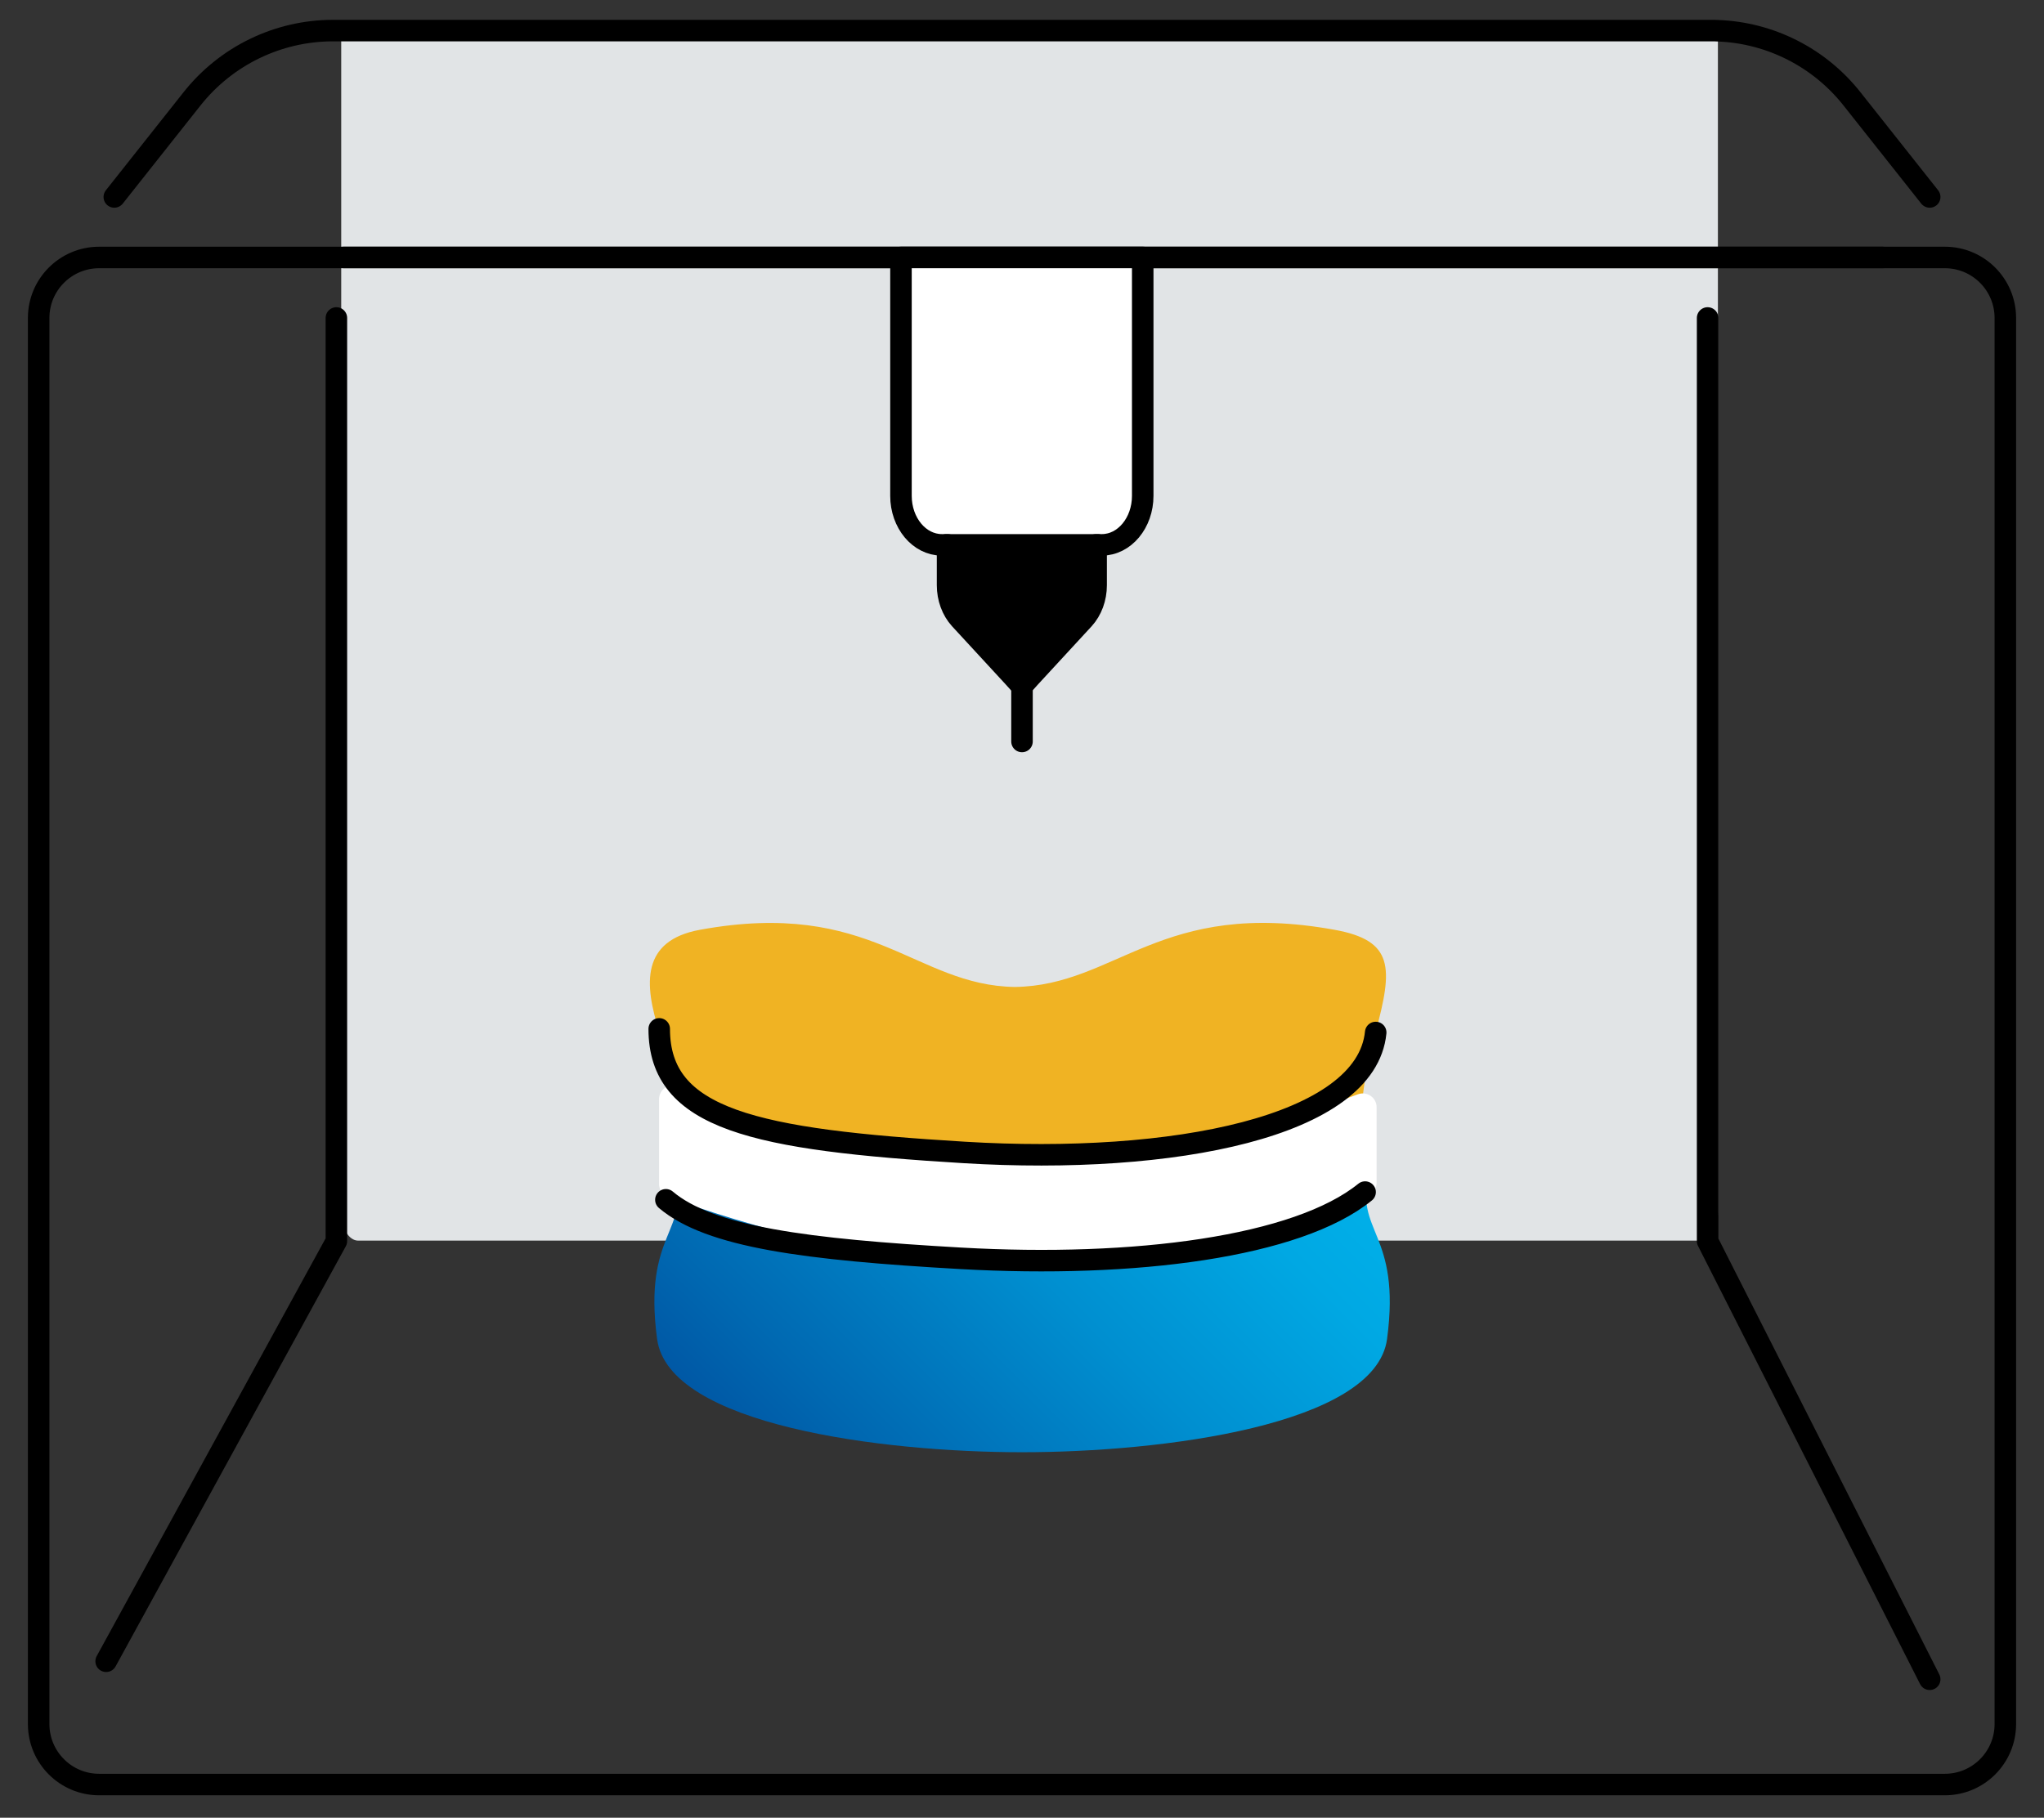
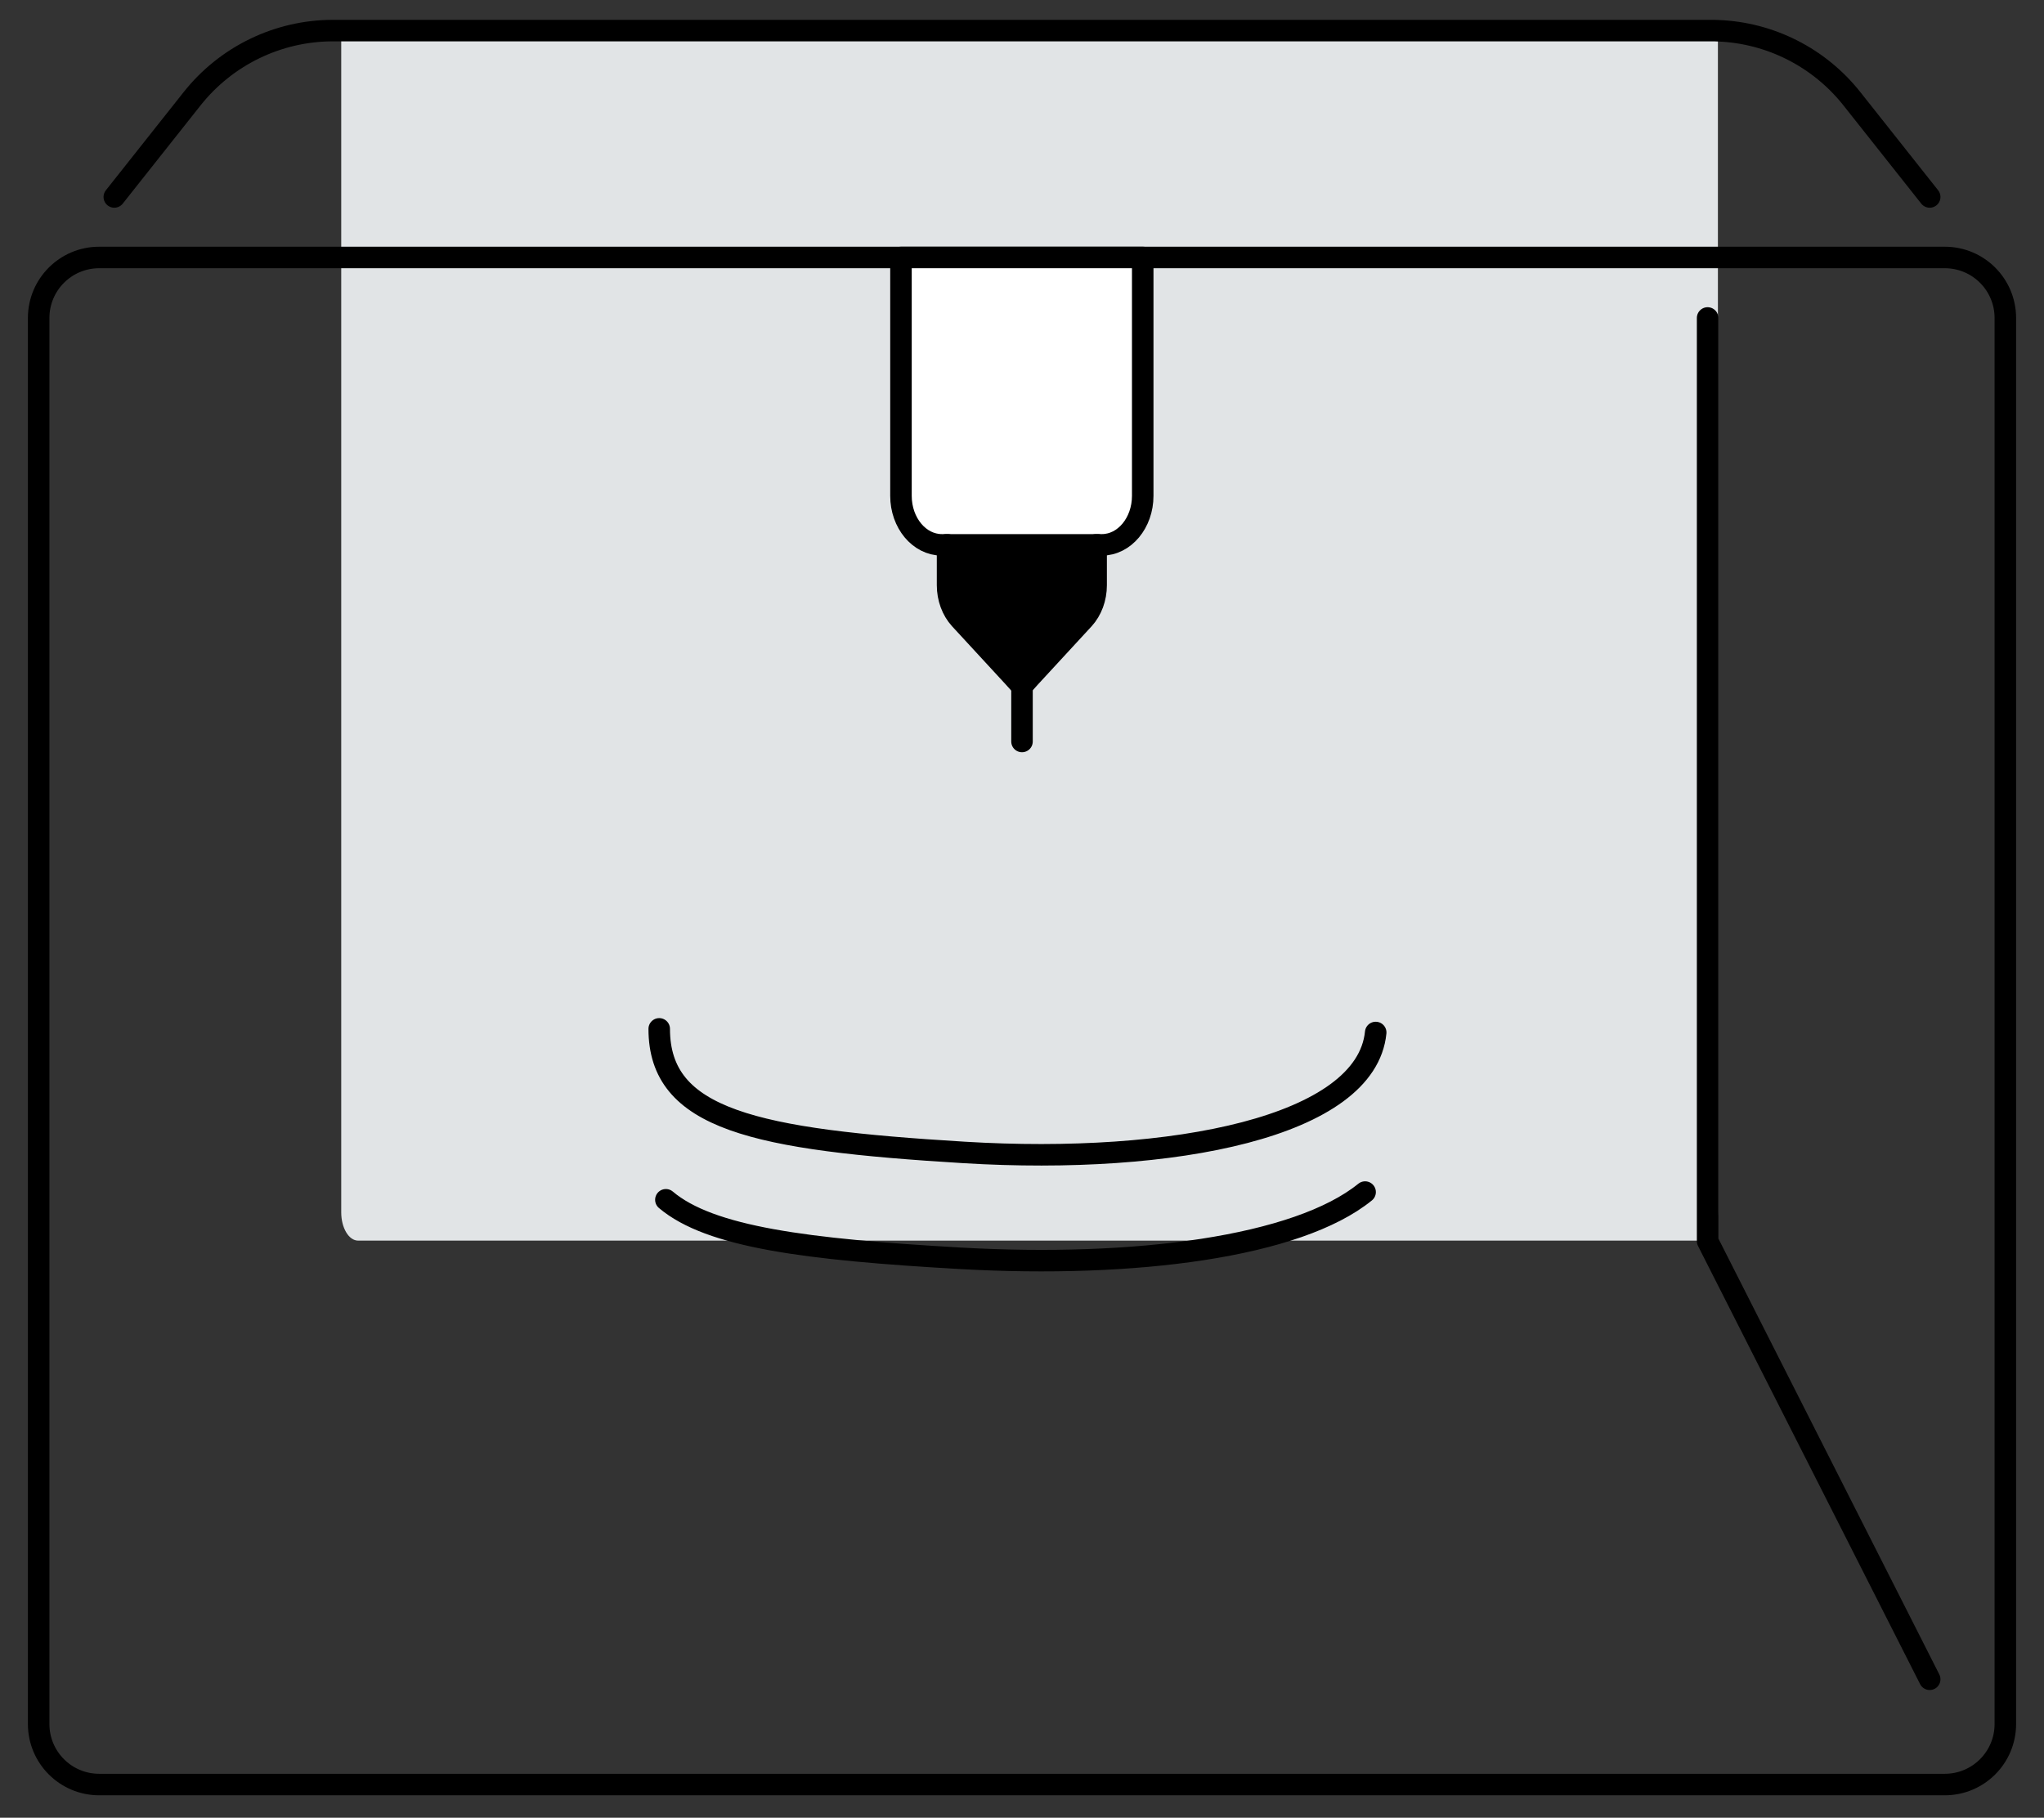
<svg xmlns="http://www.w3.org/2000/svg" width="190" height="169" viewBox="0 0 190 169" fill="none">
  <rect x="0" y="0" width="190" height="169" fill="#333333" stroke="none" />
  <path d="M159.688 2.858V112.714C159.688 114.162 158.984 115.344 158.113 115.344H33.294C32.422 115.344 31.719 114.162 31.719 112.714V2.844H159.041C159.252 2.844 159.477 2.844 159.688 2.858Z" fill="#E1E4E6" />
  <path d="M180.781 23.938H9.219C6.112 23.938 3.594 26.456 3.594 29.562V160.288C3.594 163.394 6.112 165.913 9.219 165.913H180.781C183.888 165.913 186.406 163.394 186.406 160.288V29.562C186.406 26.456 183.888 23.938 180.781 23.938Z" stroke="black" stroke-width="2" stroke-linecap="round" stroke-linejoin="round" />
-   <path d="M31.269 29.562V115.386L9.866 154.452" stroke="black" stroke-width="2" stroke-linecap="round" stroke-linejoin="round" />
  <path d="M158.731 29.562V115.386L179.375 156.125" stroke="black" stroke-width="2" stroke-linecap="round" stroke-linejoin="round" />
-   <path d="M31.958 23.938H157.044H175.002" stroke="black" stroke-width="2" stroke-linecap="round" stroke-linejoin="round" />
  <path d="M10.625 18.312L17.853 9.186C21.031 5.178 25.855 2.844 30.959 2.844H159.041C159.252 2.844 159.477 2.844 159.688 2.858C164.553 3.041 169.109 5.347 172.147 9.186L179.375 18.312" stroke="black" stroke-width="2" stroke-linecap="round" stroke-linejoin="round" />
  <path d="M106.25 23.938H83.75V46.1C83.75 48.617 85.452 50.656 87.547 50.656H88.081V54.411C88.081 55.606 88.503 56.745 89.234 57.547L94.213 62.947L94.986 63.805L95.759 62.947L100.738 57.547C101.469 56.745 101.891 55.606 101.891 54.411V50.656H102.425C104.52 50.656 106.222 48.617 106.222 46.1V23.938H106.25Z" fill="white" stroke="black" stroke-width="2" stroke-linecap="round" stroke-linejoin="round" />
  <path d="M88.081 50.656V54.411C88.081 55.606 88.503 56.745 89.234 57.547L94.213 62.947L94.986 63.805L95.759 62.947L100.738 57.547C101.469 56.745 101.891 55.606 101.891 54.411V50.656" fill="black" />
  <path d="M95 63.312V68.938" stroke="black" stroke-width="2" stroke-linecap="round" stroke-linejoin="round" />
  <path d="M87.969 50.656H102.031" stroke="black" stroke-width="2" stroke-linecap="round" stroke-linejoin="round" />
-   <path d="M124.363 107.286L124.841 107.173C129.327 105.725 124.531 108.312 127.864 95.98C129.495 89.961 129.58 87.444 124.053 86.445C107.839 83.506 103.817 91.62 94.339 91.761C85.002 91.62 81.036 83.52 65.061 86.445C59.619 87.444 59.83 91.437 61.306 95.98C63.247 101.9 59.858 105.725 64.288 107.173L64.808 107.3C94.972 115.569 124.349 107.3 124.349 107.3L124.363 107.286Z" fill="url(#paint0_linear_1925_950)" />
-   <path d="M62.727 109.086C64.217 114.57 59.745 114.542 61.081 124.498C62.164 132.514 82.034 135.017 94.986 135.017H95.028C107.98 135.017 127.85 132.514 128.933 124.498C130.269 114.542 125.811 114.556 127.288 109.086" fill="url(#paint1_linear_1925_950)" />
-   <path d="M63.106 101.028C79.658 108.903 105.716 109.522 126.205 101.745C127.063 101.422 127.963 102.041 127.963 102.941V109.958C127.963 110.492 127.653 110.956 127.161 111.153C123.716 112.531 109.794 117.748 95.085 117.748C80.375 117.748 65.694 112.63 62.094 111.28C61.588 111.097 61.264 110.605 61.264 110.07V102.195C61.264 101.253 62.248 100.606 63.092 101.014L63.106 101.028Z" fill="white" />
  <path d="M61.278 95.656C61.278 104.094 70.151 105.964 89.614 107.145C109.077 108.327 127.006 104.755 127.878 95.994" stroke="black" stroke-width="2" stroke-linecap="round" stroke-linejoin="round" />
  <path d="M61.897 111.547C66.003 115.02 74.933 116.173 89.305 116.989C105.449 117.903 120.608 115.934 126.894 110.83" stroke="black" stroke-width="2" stroke-linecap="round" stroke-linejoin="round" />
  <defs>
    <linearGradient id="paint0_linear_1925_950" x1="73.963" y1="117.523" x2="115.672" y2="75.828" gradientUnits="userSpaceOnUse">
      <stop stop-color="#F0B323" />
      <stop offset="1" stop-color="#F0B323" />
    </linearGradient>
    <linearGradient id="paint1_linear_1925_950" x1="74.202" y1="139.222" x2="115.813" y2="97.611" gradientUnits="userSpaceOnUse">
      <stop stop-color="#0058A5" />
      <stop offset="0.14" stop-color="#0068B1" />
      <stop offset="0.52" stop-color="#008FD0" />
      <stop offset="0.82" stop-color="#00A8E3" />
      <stop offset="1" stop-color="#00B1EA" />
    </linearGradient>
  </defs>
</svg>